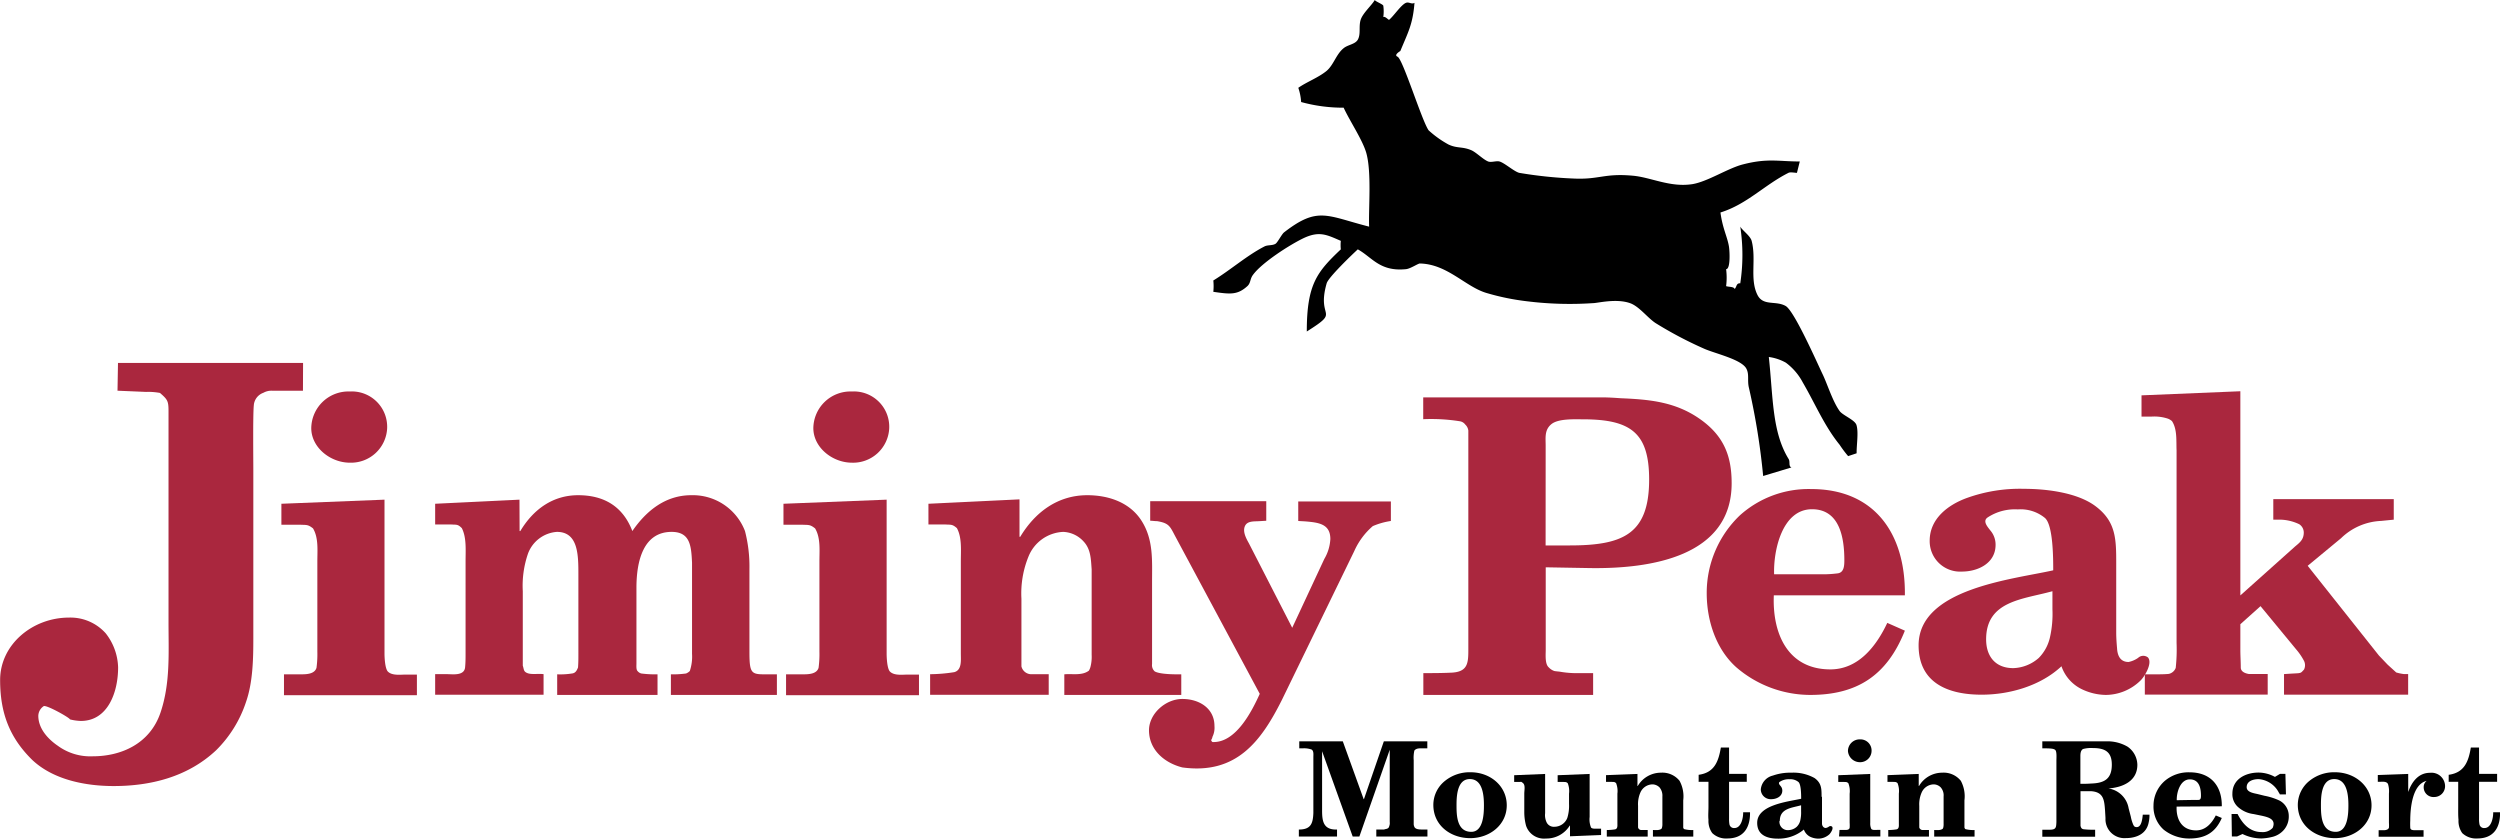
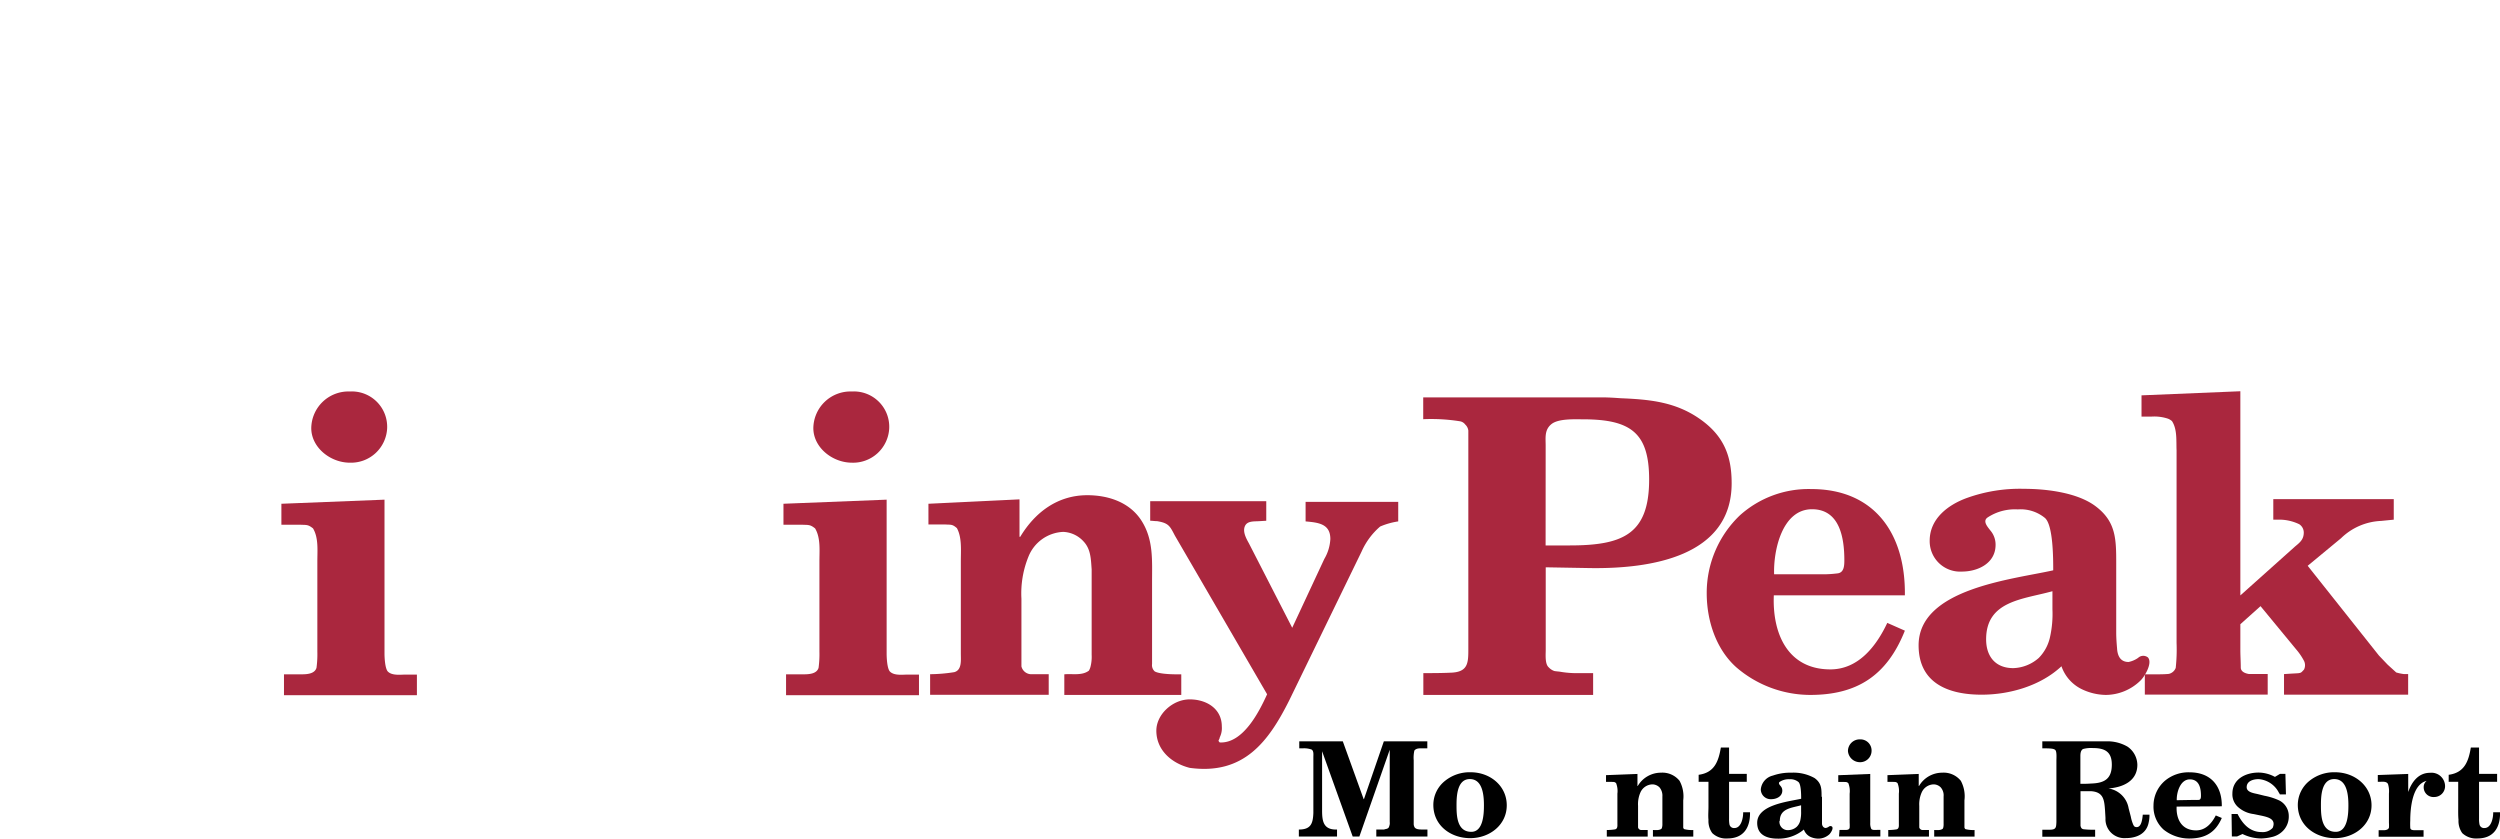
<svg xmlns="http://www.w3.org/2000/svg" viewBox="0 0 415.08 139.22">
  <defs>
    <style>.a{fill:#aa273e;}</style>
  </defs>
-   <path class="a" d="M128.79,113.23h-5.15a2.71,2.71,0,0,0-1.43.35,2.38,2.38,0,0,0-1.58,2.09c-.16,1.57-.08,9.23-.08,10.71v28c0,3.4-.08,7.24-1.19,10.46a20.17,20.17,0,0,1-5,8.1c-4.75,4.45-10.93,5.93-17,5.93-4.59,0-10-1-13.54-4.36-3.72-3.66-5.31-7.75-5.31-13.24,0-5.93,5.41-10.37,11.43-10.37a7.85,7.85,0,0,1,6.1,2.61,9.57,9.57,0,0,1,2.06,5.66c0,4.19-1.74,8.89-6.18,8.89a8.28,8.28,0,0,1-1.82-.26c0-.26-4.06-2.53-4.38-2.18a2,2,0,0,0-.87,1.57c0,2.18,1.66,3.92,3.25,5a9.12,9.12,0,0,0,5.78,1.74c4.75,0,9.5-2.09,11.25-7.23,1.66-4.88,1.34-9.93,1.34-15v-35.1c0-1.65-.16-1.91-1.42-3a10.49,10.49,0,0,0-2.3-.17L98,113.23l.08-4.61h30.73Z" transform="translate(-78.49 -48.36)" />
  <path class="a" d="M125.64,160.32h2.88c.93,0,2.23-.07,2.52-1.09a17.07,17.07,0,0,0,.14-2.67v-15c0-1.78.22-3.9-.72-5.47-.86-.68-1.08-.55-2.16-.61h-3.09V132l17.12-.68v25.56c0,.62.08,2.53.58,3,.72.69,2.09.48,3,.48h1.8v3.42H125.64Zm10.94-35.14c-3.24,0-6.41-2.53-6.41-5.74a6.17,6.17,0,0,1,6.41-6.08,5.87,5.87,0,0,1,6.19,6.08A6,6,0,0,1,136.58,125.18Z" transform="translate(-78.49 -48.36)" />
-   <path class="a" d="M164.76,136.53h.12c2.21-3.69,5.48-5.95,9.6-5.95s7.38,1.71,9,5.95c2.4-3.49,5.6-5.95,9.78-5.95a9.28,9.28,0,0,1,8.92,5.95,23.44,23.44,0,0,1,.74,6.29v13.74c0,4,.37,3.76,3.51,3.76h1.05v3.42h-17.6v-3.42a15.58,15.58,0,0,0,2.52-.14,1.86,1.86,0,0,0,.62-.41,7.5,7.5,0,0,0,.37-2.87V141.79c-.13-2.8-.31-5.12-3.39-5.12-4.67,0-5.84,4.78-5.84,9.29v12.58c0,.34-.06,1,.18,1.23a1.19,1.19,0,0,0,.62.41,17.84,17.84,0,0,0,2.7.14v3.42H171v-3.42a12.41,12.41,0,0,0,2.46-.14c.56-.06.8-.47,1-1,.06-.76.06-1.51.06-2.26V143.78c0-3.22,0-7.11-3.57-7.11a5.54,5.54,0,0,0-4.8,3.62,16.37,16.37,0,0,0-.86,6.22v12.37c.13.35.13.76.37,1,.68.62,2,.27,3.08.41v3.42h-18v-3.42h1.91c1,0,3,.34,3.07-1.23.07-.75.07-1.5.07-2.26V141.52c0-1.78.18-3.9-.62-5.47-.68-.68-.86-.55-1.78-.61h-2.65V132l14-.68Z" transform="translate(-78.49 -48.36)" />
  <path class="a" d="M209,160.32h2.88c.93,0,2.23-.07,2.52-1.09a17.07,17.07,0,0,0,.14-2.67v-15c0-1.78.22-3.9-.72-5.47-.86-.68-1.08-.55-2.16-.61h-3.09V132l17.13-.68v25.56c0,.62.07,2.53.57,3,.72.69,2.09.48,3,.48h1.8v3.42H209Zm10.94-35.14c-3.24,0-6.41-2.53-6.41-5.74a6.17,6.17,0,0,1,6.41-6.08,5.87,5.87,0,0,1,6.19,6.08A6,6,0,0,1,219.9,125.18Z" transform="translate(-78.49 -48.36)" />
  <path class="a" d="M247.76,131.27v6.22h.12c2.47-4.1,6.22-6.91,11.14-6.91,3.37,0,7,1.1,9,4.24s1.75,6.56,1.75,10.12v13.67a1.38,1.38,0,0,0,.45,1.23c1,.55,3.95.48,4.4.48v3.42H255.2v-3.42c1.3-.14,2.92.27,4.08-.61a2.49,2.49,0,0,0,.26-.62,6.67,6.67,0,0,0,.2-2V142.89c-.13-1.71-.13-3.35-1.36-4.65a4.81,4.81,0,0,0-3.37-1.57,6.52,6.52,0,0,0-5.76,4.1,16.21,16.21,0,0,0-1.17,7V159a1.69,1.69,0,0,0,1.75,1.3h2.78v3.42H232.92v-3.42a26.59,26.59,0,0,0,4-.34c1.3-.34,1.1-2,1.1-3.08V141.52c0-1.78.2-3.9-.65-5.47-.77-.68-1-.55-1.94-.61h-2.79V132Z" transform="translate(-78.49 -48.36)" />
-   <path class="a" d="M273.56,137.29c-.82-1.56-1-2.08-2.94-2.4-.41,0-.75-.07-1.16-.07v-3.24h19.27v3.24l-1.16.07c-.89.06-2-.07-2.39.84s.2,2,.68,2.86l7.18,14,5.33-11.43a7.21,7.21,0,0,0,1-3.31c0-2.53-2-2.73-4.11-2.92l-1.22-.07v-3.24h15.38v3.24a12.16,12.16,0,0,0-3,.85,11.77,11.77,0,0,0-3.08,4.15l-12,24.68c-3.42,6.82-7.52,12.47-16.54,11.24-3.08-.78-5.54-3-5.54-6.17,0-2.73,2.73-5.2,5.54-5.2s5.33,1.56,5.33,4.49a3.44,3.44,0,0,1-.34,1.81c-.07.52-.41.46,0,.85,3.89.19,6.56-5.13,7.86-8Z" transform="translate(-78.49 -48.36)" />
+   <path class="a" d="M273.56,137.29c-.82-1.56-1-2.08-2.94-2.4-.41,0-.75-.07-1.16-.07v-3.24h19.27v3.24l-1.16.07c-.89.06-2-.07-2.39.84s.2,2,.68,2.86l7.18,14,5.33-11.43a7.21,7.21,0,0,0,1-3.31c0-2.53-2-2.73-4.11-2.92v-3.24h15.38v3.24a12.16,12.16,0,0,0-3,.85,11.77,11.77,0,0,0-3.08,4.15l-12,24.68c-3.42,6.82-7.52,12.47-16.54,11.24-3.08-.78-5.54-3-5.54-6.17,0-2.73,2.73-5.2,5.54-5.2s5.33,1.56,5.33,4.49a3.44,3.44,0,0,1-.34,1.81c-.07.52-.41.46,0,.85,3.89.19,6.56-5.13,7.86-8Z" transform="translate(-78.49 -48.36)" />
  <path class="a" d="M314.81,163.74v-3.62c1.51,0,2.95,0,4.47-.07,3-.07,3-1.64,3-4V119.85a1.64,1.64,0,0,0-.51-1,1.38,1.38,0,0,0-.86-.54,30.34,30.34,0,0,0-6.12-.35v-3.62H344.6c1,0,2,.07,3,.14,4.82.2,9.06.61,13.09,3.42S366,124.09,366,128.6c0,12.17-13.46,14.22-23.46,14.08l-7.41-.13v13.74c0,.75-.15,2.32.5,2.87a2.22,2.22,0,0,0,.93.61c.36.07.72.07,1.08.14a16.16,16.16,0,0,0,3.1.21H343v3.62Zm20.3-24.82h3.95c8.78,0,13.24-1.78,13.24-10.94,0-7.72-3-10-11-10-1.43,0-4.1-.14-5.25.82s-.93,2.25-.93,3.55Z" transform="translate(-78.49 -48.36)" />
  <path class="a" d="M373,147.2c-.26,6.49,2.4,12.3,9.39,12.3,4.6,0,7.58-3.76,9.45-7.72l2.92,1.29c-3,7.52-8,10.67-15.74,10.67a18.86,18.86,0,0,1-12.24-4.58c-3.36-3-4.92-7.73-4.92-12.31a17.79,17.79,0,0,1,5.5-12.92,17.06,17.06,0,0,1,11.86-4.37c10.42,0,15.67,7.31,15.54,17.64Zm8.48-3.49a19.2,19.2,0,0,0,2-.14c1.17-.07,1.23-1.23,1.23-2.19,0-3.76-.78-8.47-5.37-8.47-4.93,0-6.42,6.77-6.29,10.8Z" transform="translate(-78.49 -48.36)" />
  <path class="a" d="M429.85,142.14v11.28c0,.88.07,1.77.14,2.59.07,1.23.55,2.26,1.91,2.26a4.24,4.24,0,0,0,1.58-.68,1.25,1.25,0,0,1,1.64-.07c.82.95-.62,3.28-1.3,3.89a8.31,8.31,0,0,1-5.68,2.33,9.45,9.45,0,0,1-4.1-1,6.62,6.62,0,0,1-3.28-3.76c-3.42,3.21-8.54,4.72-13.26,4.72-5.54,0-10.46-1.92-10.46-8.2,0-9.44,15.65-10.94,22.35-12.45,0-1.91,0-7.45-1.36-8.68a6.34,6.34,0,0,0-4.52-1.43,8.2,8.2,0,0,0-5.05,1.36c-.83.62.07,1.57.48,2.12a3.62,3.62,0,0,1,.88,2.4c0,3.07-2.94,4.44-5.6,4.44a5.05,5.05,0,0,1-5.34-5.13c0-3.62,3-5.95,6.23-7.11a26,26,0,0,1,9.43-1.5c3.69,0,8.75.61,11.76,2.8,3.55,2.6,3.55,5.54,3.55,9.71Zm-21.6,12.37c0,2.8,1.51,4.78,4.51,4.78a6.68,6.68,0,0,0,4.24-1.7,7.07,7.07,0,0,0,1.85-3.42,17.6,17.6,0,0,0,.41-4.65v-3C414.4,147.88,408.25,148.08,408.25,154.51Z" transform="translate(-78.49 -48.36)" />
  <path class="a" d="M434.6,160.32h1.71c.75,0,1.5,0,2.26-.07a1.59,1.59,0,0,0,1.16-1,28.78,28.78,0,0,0,.14-4.17V123.13c-.07-1.57.13-3.49-.76-4.85a2.2,2.2,0,0,0-.68-.41,7.18,7.18,0,0,0-2.73-.34h-1.65V114l16.41-.68v33.9l9.09-8.13c.82-.68,1.44-1.17,1.44-2.33a1.65,1.65,0,0,0-.75-1.36,7.63,7.63,0,0,0-3.49-.76h-.82v-3.41h20v3.41l-2.12.21a10.13,10.13,0,0,0-6.63,2.87l-5.54,4.58,11.83,14.9,1.44,1.51,1.43,1.3a8.06,8.06,0,0,0,1.3.27h.68v3.42H457.71v-3.42l1.09-.07,1.23-.07c.55-.06.55-.13,1-.61a1.63,1.63,0,0,0-.07-1.57,10.1,10.1,0,0,0-1.23-1.78L453.81,149l-3.35,3v4.31c0,.95.07,1.91.07,2.87,0,.75.82,1,1.37,1.09H455v3.42H434.6Z" transform="translate(-78.49 -48.36)" />
  <path d="M304.19,187.25h-1.11L298,173.09h0v9.85c0,1.8.23,3.22,2.48,3.15v1.16h-6.34v-1.16c2,0,2.34-1,2.41-2.75v-9.29c0-.37.09-1-.29-1.24a3.67,3.67,0,0,0-1.49-.2h-.56v-1.16h7.23l3.46,9.59h.05l3.3-9.59h7.22v1.16h-.7c-.49,0-1.11-.07-1.45.37a5.4,5.4,0,0,0-.11,1.6v10.53c0,.13,0,.26.06.39.14.68,1.12.57,1.64.59h.58v1.16h-8.49v-1.16h1.3c.15-.08.35-.08.51-.15a.5.5,0,0,0,.33-.39,1.41,1.41,0,0,0,.09-.71v-12h0Z" transform="translate(-78.49 -48.36)" />
  <path d="M316.47,182a5.11,5.11,0,0,1,1.95-4,6.49,6.49,0,0,1,4.24-1.42c3.24,0,6,2.25,6,5.49s-2.83,5.45-6.07,5.45S316.47,185.42,316.47,182Zm3.85.11c0,1.69.08,4.36,2.45,4.36,2,0,2.1-3,2.1-4.38,0-1.55-.16-4.38-2.34-4.38S320.32,180.73,320.32,182.13Z" transform="translate(-78.49 -48.36)" />
-   <path d="M339.16,185.44h-.05a4.52,4.52,0,0,1-3.93,2.14,3.14,3.14,0,0,1-3.32-2.14,8.81,8.81,0,0,1-.29-2.17v-3.13c0-.57.2-1.4-.2-1.75s-.32-.18-.61-.2h-.87v-1.12l5.14-.21v6.52a2.77,2.77,0,0,0,.29,1.6,1.33,1.33,0,0,0,1.25.65,2.31,2.31,0,0,0,2.14-1.46,6.87,6.87,0,0,0,.29-2.34v-1.69a3.55,3.55,0,0,0-.22-1.75c-.27-.22-.34-.18-.67-.2h-1v-1.12l5.31-.21V184a3.56,3.56,0,0,0,.23,1.75c.09.13.33.2.67.2h1V187l-5.16.21Z" transform="translate(-78.49 -48.36)" />
  <path d="M350.36,176.86v2h.05a4.47,4.47,0,0,1,3.84-2.21,3.66,3.66,0,0,1,3.1,1.35,5.42,5.42,0,0,1,.61,3.24v4.38a.44.44,0,0,0,.15.4,5.17,5.17,0,0,0,1.52.15v1.09h-6.7v-1.09c.45,0,1,.09,1.41-.2a.82.82,0,0,0,.09-.19,2,2,0,0,0,.07-.64v-4.55a2.13,2.13,0,0,0-.47-1.49,1.71,1.71,0,0,0-1.17-.51,2.24,2.24,0,0,0-2,1.32,4.84,4.84,0,0,0-.4,2.25v3.59a.57.57,0,0,0,.6.42h1v1.09h-6.79v-1.09a8.86,8.86,0,0,0,1.38-.11c.45-.11.38-.63.38-1v-4.93a3.55,3.55,0,0,0-.22-1.75c-.27-.22-.33-.18-.67-.2h-1v-1.12Z" transform="translate(-78.49 -48.36)" />
  <path d="M360.52,178.17V177c2.66-.35,3.3-2.28,3.69-4.53h1.36v4.38h2.94v1.31h-2.94v6.11a4.9,4.9,0,0,0,.06.94.76.76,0,0,0,.83.63c1.18,0,1.47-1.81,1.45-2.62h1.14v.17c0,2.41-1.09,4.18-3.75,4.18a3.3,3.3,0,0,1-2.52-.89,3.43,3.43,0,0,1-.63-2.19c-.07-.73,0-1.45,0-2.15v-4.18Z" transform="translate(-78.49 -48.36)" />
  <path d="M381,180.66v3.62c0,.28,0,.56,0,.83s.18.72.63.72a1.3,1.3,0,0,0,.51-.22.41.41,0,0,1,.53,0c.27.31-.2,1-.42,1.25a2.75,2.75,0,0,1-1.85.74,3.24,3.24,0,0,1-1.34-.3,2.13,2.13,0,0,1-1.07-1.21,6.53,6.53,0,0,1-4.34,1.51c-1.8,0-3.41-.61-3.41-2.62,0-3,5.11-3.51,7.3-4,0-.61,0-2.39-.45-2.78a2.08,2.08,0,0,0-1.47-.46,2.7,2.7,0,0,0-1.65.44c-.27.2,0,.5.15.68a1.13,1.13,0,0,1,.29.76c0,1-1,1.43-1.83,1.43a1.64,1.64,0,0,1-1.74-1.64,2.61,2.61,0,0,1,2-2.28,8.73,8.73,0,0,1,3.09-.48,7.18,7.18,0,0,1,3.83.89c1.17.84,1.17,1.78,1.17,3.11Zm-7.06,4a1.38,1.38,0,0,0,1.47,1.53,2.19,2.19,0,0,0,1.39-.55,2.15,2.15,0,0,0,.6-1.09,5.74,5.74,0,0,0,.13-1.49v-1C376,182.5,374,182.57,374,184.63Z" transform="translate(-78.49 -48.36)" />
  <path d="M383.91,186.16h.9c.29,0,.69,0,.78-.35a6,6,0,0,0,0-.85v-4.82a3.55,3.55,0,0,0-.22-1.75c-.27-.22-.34-.18-.67-.2h-1v-1.12l5.31-.21V185a2.12,2.12,0,0,0,.18,1c.23.22.65.15.94.15h.56v1.09h-6.86Zm3.4-11.25a2,2,0,0,1-2-1.84,1.94,1.94,0,0,1,2-1.95,1.85,1.85,0,0,1,1.92,1.95A1.9,1.9,0,0,1,387.31,174.91Z" transform="translate(-78.49 -48.36)" />
  <path d="M397.06,176.86v2h.05a4.47,4.47,0,0,1,3.84-2.21,3.66,3.66,0,0,1,3.1,1.35,5.42,5.42,0,0,1,.6,3.24v4.38a.45.45,0,0,0,.16.4,5.17,5.17,0,0,0,1.52.15v1.09h-6.7v-1.09c.45,0,1,.09,1.41-.2a1.63,1.63,0,0,0,.09-.19,2.32,2.32,0,0,0,.06-.64v-4.55a2,2,0,0,0-.47-1.49,1.68,1.68,0,0,0-1.16-.51,2.24,2.24,0,0,0-2,1.32,4.85,4.85,0,0,0-.41,2.25v3.59a.59.59,0,0,0,.61.42h1v1.09H392v-1.09a8.86,8.86,0,0,0,1.38-.11c.45-.11.38-.63.38-1v-4.93a3.55,3.55,0,0,0-.22-1.75c-.27-.22-.34-.18-.67-.2h-1v-1.12Z" transform="translate(-78.49 -48.36)" />
  <path d="M426.4,171.45l1.67,0a6.63,6.63,0,0,1,3.66.88,3.73,3.73,0,0,1,1.63,3c0,2.71-2.39,3.76-4.8,3.94v0a4,4,0,0,1,3.35,3.29l.36,1.38a6.32,6.32,0,0,0,.44,1.42,1.2,1.2,0,0,0,.21.26c1.13.44,1.27-1.33,1.34-2h1.11a5.09,5.09,0,0,1-.13,1.29c-.36,1.88-2,2.6-3.78,2.6a3.14,3.14,0,0,1-3.39-3.3L428,183c-.13-1.84-.24-3.15-2.37-3.28-.33,0-.67,0-1,0h-.71v5c0,.24,0,.51,0,.75.11.43.24.57.71.59a11.27,11.27,0,0,0,1.16.06h.56v1.16h-8.77v-1.16c.4,0,.82,0,1.22,0,1.08,0,1.08-.39,1.12-1.29V174.64c0-.37.09-1.48-.18-1.75s-.94-.26-1.45-.28h-.71v-1.16Zm-2.5,7.05c.6,0,1.18,0,1.78-.05,2.19-.06,3.44-.76,3.44-3.13,0-2.12-1.12-2.76-3.15-2.76a5,5,0,0,0-1.63.16c-.42.24-.44.81-.44,1.24Z" transform="translate(-78.49 -48.36)" />
  <path d="M439.88,182.28c-.09,2.08.83,3.95,3.24,3.95,1.59,0,2.61-1.21,3.26-2.48l1,.42c-1.05,2.41-2.74,3.41-5.42,3.41a6.8,6.8,0,0,1-4.22-1.46,5.12,5.12,0,0,1-1.7-4,5.46,5.46,0,0,1,1.9-4.13,6.09,6.09,0,0,1,4.09-1.4c3.59,0,5.4,2.34,5.35,5.64Zm2.93-1.11a5.47,5.47,0,0,0,.69,0c.4,0,.42-.39.42-.7,0-1.2-.26-2.71-1.85-2.71s-2.21,2.17-2.17,3.46Z" transform="translate(-78.49 -48.36)" />
  <path d="M449,183.51h1c.81,1.6,2,3,4,3a2.23,2.23,0,0,0,1.83-.7c.59-1.42-.66-1.75-1.76-2l-1.41-.29a4.73,4.73,0,0,1-2.52-1.11,2.82,2.82,0,0,1-1-2.3c0-2.37,2.16-3.48,4.35-3.48a5.77,5.77,0,0,1,2.71.72l.84-.5h.9l.09,3.41h-1c-.06-.07-.06-.17-.15-.24a4.12,4.12,0,0,0-3.37-2.3c-.9,0-2,.31-2,1.34,0,.87,1.25,1,1.9,1.16l1.05.26a10.55,10.55,0,0,1,2.48.79,2.89,2.89,0,0,1,1.56,2.6,3.37,3.37,0,0,1-.85,2.32,3.71,3.71,0,0,1-2.05,1.16,8.09,8.09,0,0,1-1.63.22,7.08,7.08,0,0,1-3.15-.74l-.9.41h-.87Z" transform="translate(-78.49 -48.36)" />
  <path d="M460,182a5.13,5.13,0,0,1,1.94-4,6.52,6.52,0,0,1,4.25-1.42c3.23,0,6.05,2.25,6.05,5.49s-2.84,5.45-6.08,5.45S460,185.42,460,182Zm3.84.11c0,1.69.09,4.36,2.46,4.36,2,0,2.1-3,2.1-4.38,0-1.55-.16-4.38-2.35-4.38S463.84,180.73,463.84,182.13Z" transform="translate(-78.49 -48.36)" />
  <path d="M478.33,176.86v3h0c.56-1.62,1.66-3.19,3.62-3.19a2.25,2.25,0,0,1,2.5,2.21,1.8,1.8,0,0,1-1.81,1.81,1.62,1.62,0,0,1-1.74-1.68,1.3,1.3,0,0,1,.49-1l0,0c-2.39.57-2.72,4.57-2.72,6.59a11.53,11.53,0,0,0,0,1.16c0,.48.56.44.94.44l1.27,0v1.09h-7.46v-1.09h.89A1.21,1.21,0,0,0,475,186l.13-.2a5.77,5.77,0,0,0,0-.83v-4.84a4.22,4.22,0,0,0-.15-1.58c-.23-.48-.85-.39-1.27-.39h-.43v-1.12Z" transform="translate(-78.49 -48.36)" />
  <path d="M485.05,178.17V177c2.65-.35,3.3-2.28,3.68-4.53h1.36v4.38h3v1.31h-3v6.11a4.21,4.21,0,0,0,.07.94.76.76,0,0,0,.83.63c1.18,0,1.47-1.81,1.45-2.62h1.14v.17c0,2.41-1.1,4.18-3.75,4.18a3.34,3.34,0,0,1-2.53-.89,3.48,3.48,0,0,1-.62-2.19c-.07-.73-.05-1.45-.05-2.15v-4.18Z" transform="translate(-78.49 -48.36)" />
-   <path d="M386.72,118.92c-.28-.87-2.31-1.6-2.82-2.35-1.18-1.68-2-4.43-2.82-6.12-1-2.1-4.71-10.51-6.12-11.29-1.67-.94-3.76.08-4.7-1.88-1.28-2.63-.14-5.86-.94-8.93-.23-.84-1.52-1.71-1.89-2.36a31.25,31.25,0,0,1,0,9.41c-.7-.06-.57.63-.94.94-.13-.41-.91-.31-1.41-.47a11.09,11.09,0,0,0,0-2.82c.74,0,.6-2.94.47-3.76-.26-1.61-1.06-3-1.41-5.65,4.41-1.37,7.29-4.57,11.29-6.58.28-.17,1.1,0,1.41,0l.47-1.89c-3.52,0-5.35-.57-9.41.48-2.52.63-5.91,2.89-8.46,3.29-3.71.56-6.85-1.15-9.88-1.41-4.76-.43-5.56.69-9.88.47a71.25,71.25,0,0,1-8.94-.94c-.85-.21-2.45-1.66-3.29-1.89-.53-.14-1.38.2-1.88,0-.84-.33-2-1.54-2.82-1.88-1.5-.63-2.33-.26-3.77-.94A16.57,16.57,0,0,1,315.69,70c-1.12-1.56-4.29-11.88-5.17-12.23-.68-.28.47-.94.47-.94,1.3-3.16,2.07-4.42,2.35-8-.47.3-.91-.2-1.41,0-.81.31-2.05,2.22-2.82,2.83-.27-.14-.65-.61-.95-.47a6.65,6.65,0,0,0,0-1.89c-.11-.26-1.3-.69-1.41-.94-.53.91-2,2.18-2.35,3.3s.06,2.33-.47,3.29c-.46.78-1.63.82-2.35,1.41-1.25,1-1.65,2.76-2.82,3.76-1.37,1.13-3.32,1.84-4.71,2.82a9,9,0,0,1,.47,2.36,26.17,26.17,0,0,0,7.06.94c1,2.19,3.14,5.35,3.76,7.52.91,3.25.35,9.25.47,12.23-7.07-1.8-8.49-3.41-14.11.94-.37.27-1.06,1.64-1.41,1.89-.53.35-1.34.17-1.88.47-2.88,1.48-5.57,3.86-8.47,5.64a9.06,9.06,0,0,1,0,1.88c2.81.41,4,.55,5.65-.94.58-.53.42-1.2.94-1.88,1.45-2,6.1-5,8.46-6.12,2.58-1.19,3.82-.52,6.12.48a6.65,6.65,0,0,0,0,1.41c-3.94,3.74-5.65,5.77-5.65,13.64,5.8-3.65,1.55-1.88,3.3-8,.29-1,4.2-4.75,5.17-5.64,2.4,1.33,3.65,3.73,8,3.29.81-.09,2.06-1,2.35-.94,4.59.12,7.58,3.94,11.14,4.93A39.76,39.76,0,0,0,332,98.38a57.62,57.62,0,0,0,11,.31c.74,0,3.81-.81,6.12,0,1.51.52,2.91,2.43,4.23,3.3a65.06,65.06,0,0,0,8,4.23c1.79.82,6.16,1.76,7.06,3.29.57,1,.14,2,.47,3.29a114.07,114.07,0,0,1,2.35,14.59l4.7-1.42c-.53-.2-.18-.94-.47-1.4-2.79-4.52-2.57-10.38-3.29-16.94a8,8,0,0,1,2.82.94,9.72,9.72,0,0,1,2.82,3.29c2.12,3.64,3.56,7.19,6.12,10.35a19.19,19.19,0,0,0,1.41,1.88l1.41-.47C386.72,122.31,387.1,120.12,386.72,118.92Z" transform="translate(-78.49 -48.36)" />
</svg>